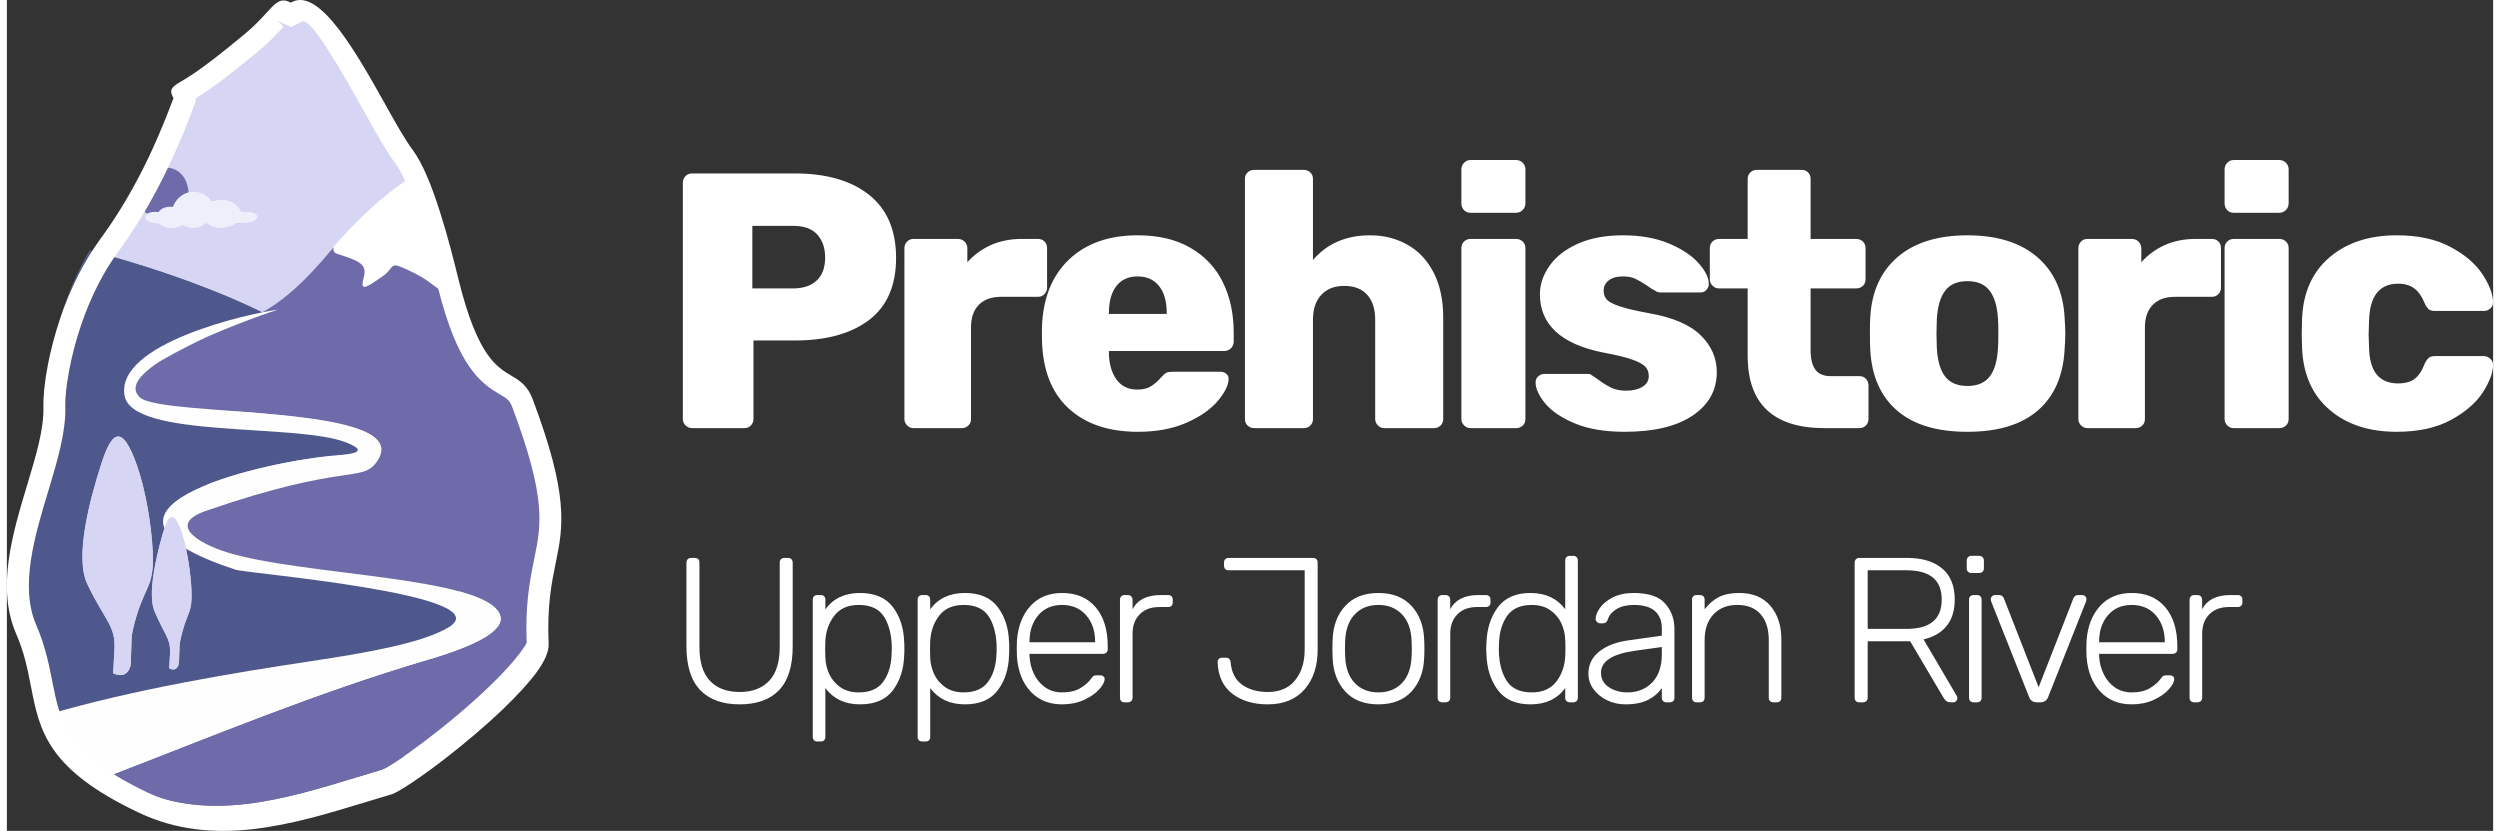
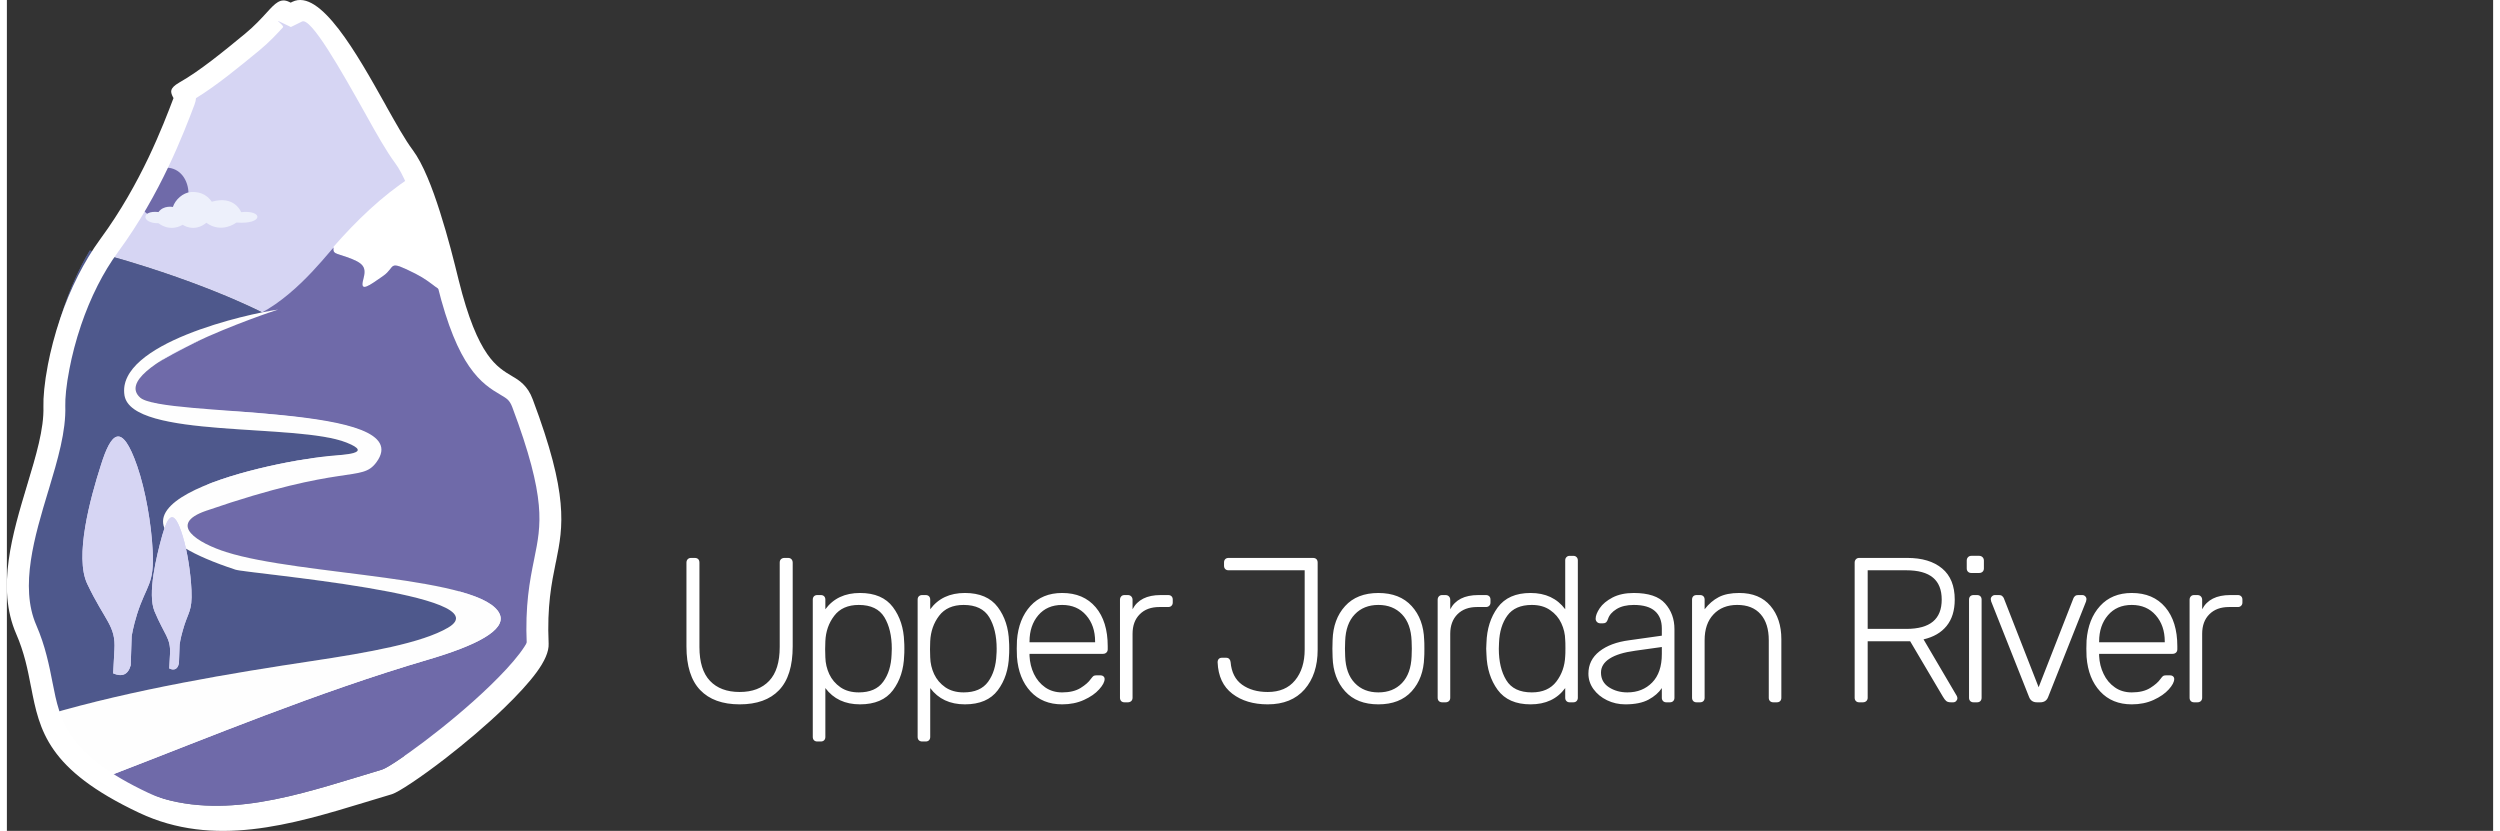
<svg xmlns="http://www.w3.org/2000/svg" xml:space="preserve" width="340px" height="113px" version="1.1" shape-rendering="geometricPrecision" text-rendering="geometricPrecision" image-rendering="optimizeQuality" fill-rule="evenodd" clip-rule="evenodd" viewBox="0 0 48.867 16.331">
  <rect x="0" y="0" width="48.867" height="16.331" fill="#333333" stroke="none" />
  <defs>
    <clipPath id="id0" clip-rule="nonzero">
      <path d="M3.362 1.748c-0.065,0.038 0.04,0.04 -0.009,0.17 -0.21,0.555 -0.653,1.726 -1.471,2.84 -0.345,0.471 -0.59,1 -0.759,1.496 -0.251,0.738 -0.332,1.388 -0.323,1.669 0.015,0.475 -0.15,1.022 -0.328,1.613 -0.276,0.913 -0.587,1.943 -0.226,2.774 0.171,0.393 0.241,0.748 0.307,1.09 0.157,0.8 0.296,1.515 2.008,2.321 1.401,0.66 2.89,0.206 4.329,-0.232 0.186,-0.057 0.373,-0.114 0.484,-0.147 0.179,-0.053 1.297,-0.848 2.123,-1.648 0.461,-0.446 0.813,-0.868 0.803,-1.096 -0.034,-0.763 0.06,-1.226 0.144,-1.642 0.141,-0.69 0.252,-1.24 -0.443,-3.092 -0.077,-0.206 -0.185,-0.27 -0.31,-0.344 -0.343,-0.203 -0.764,-0.453 -1.153,-2.024 -0.086,-0.346 -0.213,-0.856 -0.365,-1.331 -0.148,-0.466 -0.321,-0.909 -0.503,-1.15 -0.159,-0.213 -0.345,-0.545 -0.555,-0.919 -0.51,-0.913 -1.179,-2.108 -1.543,-1.928l-0.125 0.062 -0.126 -0.061c-0.058,-0.027 -0.256,0.287 -0.634,0.598 -0.423,0.348 -0.911,0.749 -1.325,0.981z" />
    </clipPath>
    <linearGradient id="id1" gradientUnits="userSpaceOnUse" x1="-10.256" y1="14.099" x2="14.264" y2="19.887">
      <stop offset="0" stop-opacity="1" stop-color="#6A7087" />
      <stop offset="1" stop-opacity="1" stop-color="#666C83" />
    </linearGradient>
    <clipPath id="id2">
      <path d="M6.42 4.865c-0.013,0.123 0.03,0.107 0.245,0.182 0.364,0.126 0.405,0.205 0.337,0.457 -0.067,0.253 0.125,0.107 0.391,-0.078 0.267,-0.186 0.068,-0.332 0.634,-0.048 0.366,0.184 0.468,0.381 0.632,0.347l0 0c0.354,1.177 0.724,1.397 1.032,1.579 0.125,0.074 0.233,0.138 0.31,0.345 0.695,1.851 0.584,2.402 0.443,3.091 -0.084,0.417 -0.178,0.879 -0.144,1.642 0.01,0.228 -0.342,0.65 -0.803,1.096 -0.826,0.8 -1.944,1.596 -2.123,1.648 -0.111,0.033 -0.298,0.09 -0.484,0.147 -1.439,0.438 -2.928,0.892 -4.329,0.232 -0.192,-0.091 -0.364,-0.18 -0.519,-0.268 1.942,-0.747 4.057,-1.63 6.24,-2.273 0.949,-0.279 1.531,-0.581 1.407,-0.887 -0.307,-0.754 -3.921,-0.761 -5.38,-1.227 -0.335,-0.107 -0.702,-0.289 -0.751,-0.476 -0.001,-0.028 -0.001,-0.057 0.002,-0.086 0.027,-0.087 0.136,-0.167 0.357,-0.249 0.223,-0.083 0.799,-0.433 1.525,-0.605 0.839,-0.198 1.826,-0.239 1.853,-0.643 0.021,-0.32 -0.709,-0.544 -2.556,-0.689l-0.048 -0.004c-0.468,-0.036 -1.942,-0.04 -2.13,-0.352 -0.003,-0.006 -0.006,-0.011 -0.009,-0.017 -0.003,-0.004 -0.004,-0.008 -0.006,-0.012 -0.002,-0.006 -0.005,-0.012 -0.007,-0.017 -0.001,-0.005 -0.002,-0.009 -0.003,-0.013 -0.002,-0.006 -0.003,-0.011 -0.004,-0.017 -0.001,-0.004 -0.001,-0.009 -0.002,-0.014 0,-0.005 -0.001,-0.011 -0.001,-0.016 0,-0.005 0,-0.009 0.001,-0.014 0,-0.006 0,-0.012 0.001,-0.017 0.001,-0.005 0.001,-0.009 0.002,-0.014 0.001,-0.006 0.003,-0.012 0.004,-0.018 0.001,-0.004 0.002,-0.009 0.004,-0.013 0.002,-0.006 0.004,-0.013 0.007,-0.019 0.001,-0.004 0.003,-0.009 0.005,-0.013 0.003,-0.007 0.006,-0.013 0.009,-0.02 0.062,-0.122 0.197,-0.233 0.306,-0.314l0.019 -0.014 0.031 -0.022 0.017 -0.012c0.26,-0.175 1.4,-0.75 1.747,-0.864 0.829,-0.272 1.539,-1.201 1.738,-1.421zm-3.355 -0.561c-0.278,0 -0.504,-0.22 -0.504,-0.491 0,-0.272 0.289,-0.518 0.568,-0.518 0.278,0 0.441,0.246 0.441,0.518 0,0.271 -0.226,0.491 -0.505,0.491z" />
    </clipPath>
  </defs>
  <g id="Layer_x0020_1">
    <path fill="white" fill-rule="nonzero" d="M3.362 1.748c-0.065,0.038 0.04,0.04 -0.009,0.17 -0.21,0.555 -0.653,1.726 -1.471,2.84 -0.345,0.471 -0.59,1 -0.759,1.496 -0.251,0.738 -0.332,1.388 -0.323,1.669 0.015,0.475 -0.15,1.022 -0.328,1.613 -0.276,0.913 -0.587,1.943 -0.226,2.774 0.171,0.393 0.241,0.748 0.307,1.09 0.157,0.8 0.296,1.515 2.008,2.321 1.401,0.66 2.89,0.206 4.329,-0.232 0.186,-0.057 0.373,-0.114 0.484,-0.147 0.179,-0.053 1.297,-0.848 2.123,-1.648 0.461,-0.446 0.813,-0.868 0.803,-1.096 -0.034,-0.763 0.06,-1.226 0.144,-1.642 0.141,-0.69 0.252,-1.24 -0.443,-3.092 -0.077,-0.206 -0.185,-0.27 -0.31,-0.344 -0.343,-0.203 -0.764,-0.453 -1.153,-2.024 -0.086,-0.346 -0.213,-0.856 -0.365,-1.331 -0.148,-0.466 -0.321,-0.909 -0.503,-1.15 -0.159,-0.213 -0.345,-0.545 -0.555,-0.919 -0.51,-0.913 -1.179,-2.108 -1.543,-1.928l-0.125 0.062 -0.126 -0.061c-0.058,-0.027 -0.256,0.287 -0.634,0.598 -0.423,0.348 -0.911,0.749 -1.325,0.981z" />
    <g clip-path="url(#id0)">
  </g>
-     <path id="1" fill="none" fill-rule="nonzero" d="M3.362 1.748c-0.065,0.038 0.04,0.04 -0.009,0.17 -0.21,0.555 -0.653,1.726 -1.471,2.84 -0.345,0.471 -0.59,1 -0.759,1.496 -0.251,0.738 -0.332,1.388 -0.323,1.669 0.015,0.475 -0.15,1.022 -0.328,1.613 -0.276,0.913 -0.587,1.943 -0.226,2.774 0.171,0.393 0.241,0.748 0.307,1.09 0.157,0.8 0.296,1.515 2.008,2.321 1.401,0.66 2.89,0.206 4.329,-0.232 0.186,-0.057 0.373,-0.114 0.484,-0.147 0.179,-0.053 1.297,-0.848 2.123,-1.648 0.461,-0.446 0.813,-0.868 0.803,-1.096 -0.034,-0.763 0.06,-1.226 0.144,-1.642 0.141,-0.69 0.252,-1.24 -0.443,-3.092 -0.077,-0.206 -0.185,-0.27 -0.31,-0.344 -0.343,-0.203 -0.764,-0.453 -1.153,-2.024 -0.086,-0.346 -0.213,-0.856 -0.365,-1.331 -0.148,-0.466 -0.321,-0.909 -0.503,-1.15 -0.159,-0.213 -0.345,-0.545 -0.555,-0.919 -0.51,-0.913 -1.179,-2.108 -1.543,-1.928l-0.125 0.062 -0.126 -0.061c-0.058,-0.027 -0.256,0.287 -0.634,0.598 -0.423,0.348 -0.911,0.749 -1.325,0.981z" />
    <path fill="#D6D5F3" d="M10.275 12.049l-1.774 -0.158c-0.432,-0.173 -1.23,-0.317 -2.001,-0.43 -0.105,-0.011 -0.176,-0.02 -0.202,-0.028 -0.9,-0.126 -1.716,-0.207 -1.803,-0.236 -3.519,-1.157 0.407,-2.09 1.86,-2.236 0.223,-0.023 0.883,-0.039 0.32,-0.263 -0.971,-0.388 -4.223,-0.068 -4.363,-0.927 -0.145,-0.892 1.81,-1.451 2.706,-1.631l-0.015 -0.007c0,0 -1.236,-0.641 -3.299,-1.189 0.05,-0.078 0.102,-0.154 0.157,-0.229 0.818,-1.115 1.261,-2.285 1.471,-2.84 0.049,-0.13 -0.056,-0.133 0.01,-0.171 0.413,-0.231 0.901,-0.632 1.324,-0.98 0.378,-0.311 0.576,-0.626 0.634,-0.598l0.127 0.061 0.124 -0.062c0.364,-0.18 1.033,1.015 1.544,1.928 0.209,0.374 0.395,0.706 0.555,0.918 0.095,0.127 0.188,0.309 0.276,0.521 -0.55,0.356 -1.063,0.852 -1.504,1.356 -0.019,0.142 0.018,0.121 0.243,0.199 0.364,0.126 0.405,0.205 0.337,0.457 -0.067,0.253 0.125,0.107 0.391,-0.078 0.267,-0.186 0.068,-0.332 0.634,-0.048 0.312,0.157 0.431,0.323 0.562,0.348 0.368,1.328 0.759,1.56 1.082,1.751 0.124,0.074 0.232,0.138 0.31,0.344 0.695,1.851 0.583,2.402 0.443,3.091 -0.064,0.316 -0.134,0.658 -0.149,1.137zm-10.191 -0.908l-0.01 -0.001c0.006,-0.075 0.015,-0.151 0.025,-0.227 -0.007,0.076 -0.012,0.152 -0.015,0.228zm0.687 -2.997c0.008,-0.09 0.011,-0.178 0.008,-0.264 -0.003,-0.108 0.007,-0.272 0.035,-0.474 -0.012,0.123 -0.017,0.226 -0.014,0.301 0.004,0.14 -0.007,0.285 -0.029,0.437zm6.587 0.655c0.01,0.011 0.019,0.023 0.026,0.035 -0.006,0.003 -0.014,0.007 -0.023,0.011 0,-0.016 -0.001,-0.031 -0.003,-0.046zm-3.614 1.791l0.026 0.014 0.009 0.005c0.029,0.015 0.06,0.031 0.092,0.047l0.002 0.001c0.033,0.016 0.068,0.033 0.105,0.05l0.011 0.005c0.034,0.016 0.071,0.032 0.109,0.048l0.012 0.005c0.04,0.017 0.083,0.035 0.127,0.053l0.01 0.003c0.037,0.015 0.076,0.031 0.117,0.046 -0.019,-0.005 -0.037,-0.011 -0.055,-0.017 -0.202,-0.064 -0.416,-0.156 -0.565,-0.26z" />
    <path fill="url(#id1)" d="M5.189 14.159c0.77,0.138 3.163,-0.066 2.615,0.705 -0.214,0.149 -0.372,0.245 -0.43,0.262 -0.111,0.033 -0.298,0.09 -0.484,0.147 -1.439,0.438 -2.928,0.892 -4.329,0.232 -0.131,-0.062 -0.253,-0.123 -0.366,-0.184 0.958,-0.364 1.96,-0.767 2.994,-1.162zm-3.559 -9.235c2.108,0.553 3.373,1.209 3.373,1.209 0.947,0.34 -2.434,0.302 -2.223,1.602 0.156,0.961 4.212,0.446 4.604,1.099 -0.239,0.123 -2.323,0.163 -3.131,0.459 -0.013,0.005 -0.026,0.01 -0.038,0.015l-0.019 0.007c-0.012,0.005 -0.023,0.01 -0.035,0.015 -0.008,0.004 -0.016,0.008 -0.024,0.012 -0.008,0.004 -0.016,0.008 -0.024,0.012 -0.009,0.005 -0.018,0.01 -0.026,0.015 -0.009,0.004 -0.016,0.009 -0.024,0.014 -0.008,0.005 -0.015,0.01 -0.022,0.015 -0.005,0.003 -0.01,0.007 -0.015,0.011 -0.007,0.006 -0.014,0.011 -0.02,0.017 -0.005,0.004 -0.01,0.009 -0.014,0.013 -0.006,0.006 -0.011,0.012 -0.016,0.018 -0.003,0.004 -0.006,0.008 -0.009,0.012 -0.005,0.006 -0.009,0.013 -0.013,0.02 -0.001,0.003 -0.003,0.006 -0.005,0.01 -0.003,0.007 -0.006,0.015 -0.008,0.023 -0.001,0.004 -0.002,0.008 -0.003,0.011 -0.001,0.008 -0.002,0.016 -0.002,0.024l0 0.009c0,0.009 0.002,0.018 0.004,0.027l0.002 0.01c0.003,0.009 0.006,0.018 0.011,0.028l0.004 0.008c0.005,0.01 0.011,0.02 0.018,0.031l0.005 0.006c0.008,0.012 0.017,0.023 0.028,0.035l0.007 0.008c0.01,0.011 0.022,0.022 0.034,0.033l0.007 0.007c0.015,0.013 0.031,0.026 0.048,0.039l0.006 0.005c0.018,0.013 0.036,0.026 0.056,0.039l0.008 0.005c0.022,0.015 0.045,0.029 0.07,0.044l0.004 0.002c0.025,0.015 0.051,0.03 0.08,0.045l0.009 0.005c0.029,0.016 0.059,0.031 0.092,0.048l0.002 0c0.033,0.017 0.068,0.033 0.105,0.05l0.01 0.005c0.035,0.016 0.072,0.032 0.11,0.048l0.012 0.005c0.04,0.018 0.082,0.035 0.127,0.053l0.009 0.004c0.044,0.017 0.089,0.035 0.137,0.053l0.01 0.004c0.05,0.019 0.102,0.038 0.155,0.057l0.008 0.003c0.053,0.019 0.107,0.038 0.164,0.057l0.015 0.005c0.059,0.021 0.119,0.041 0.182,0.062 0.225,0.074 4.769,1.257 3.663,1.905 -0.511,0.299 -1.555,0.487 -2.688,0.657 -1.663,0.249 -3.835,0.612 -5.601,1.182 -0.17,-0.313 -0.231,-0.628 -0.296,-0.957 -0.066,-0.342 -0.136,-0.697 -0.307,-1.09 -0.361,-0.831 -0.05,-1.861 0.226,-2.774 0.178,-0.591 0.343,-1.138 0.328,-1.613 -0.009,-0.281 0.072,-0.931 0.323,-1.669 0.124,-0.365 0.29,-0.749 0.507,-1.114z" />
    <path fill="#4E588C" d="M1.63 4.924c2.108,0.553 3.373,1.209 3.373,1.209l0.015 0.007c-0.896,0.18 -2.851,0.739 -2.706,1.631 0.14,0.859 3.392,0.539 4.363,0.927 0.563,0.224 -0.097,0.24 -0.32,0.263 -1.453,0.146 -5.379,1.079 -1.86,2.236 0.087,0.029 0.903,0.11 1.803,0.236 0.026,0.008 0.097,0.017 0.202,0.028 1.365,0.199 2.815,0.499 2.17,0.877 -0.51,0.299 -1.554,0.487 -2.688,0.657 -1.533,0.23 -3.499,0.556 -5.181,1.052l0 0c-0.134,-0.282 -0.19,-0.566 -0.248,-0.863 -0.066,-0.342 -0.136,-0.697 -0.307,-1.09 -0.361,-0.831 -0.05,-1.861 0.226,-2.774 0.178,-0.591 0.343,-1.138 0.328,-1.613 -0.009,-0.281 0.072,-0.931 0.323,-1.669 0.124,-0.365 0.29,-0.749 0.507,-1.114zm5.728 3.875c0.01,0.011 0.019,0.023 0.026,0.035 -0.006,0.003 -0.014,0.007 -0.023,0.011 0,-0.016 -0.001,-0.031 -0.003,-0.046zm-3.614 1.791l0.026 0.014 0.009 0.005c0.029,0.015 0.06,0.031 0.092,0.047l0.002 0.001c0.033,0.016 0.068,0.033 0.105,0.05l0.011 0.005c0.034,0.016 0.071,0.032 0.109,0.048l0.012 0.005c0.04,0.017 0.083,0.035 0.127,0.053l0.01 0.003c0.037,0.015 0.076,0.031 0.117,0.046 -0.019,-0.005 -0.037,-0.011 -0.055,-0.017 -0.202,-0.064 -0.416,-0.156 -0.565,-0.26z" />
-     <path fill="#EDF0FB" fill-rule="nonzero" d="M2.982 4.388c0,0 0.207,0.182 0.474,0.03 0,0 0.222,0.16 0.466,-0.04 0,0 0.254,0.222 0.592,-0.004 0.532,0.042 0.529,-0.251 0.09,-0.204 0,0 -0.123,-0.337 -0.577,-0.205 -0.062,-0.09 -0.183,-0.207 -0.411,-0.19 -0.155,0.011 -0.307,0.149 -0.353,0.293l-0.001 0c0,0 -0.182,-0.038 -0.282,0.1 -0.344,-0.04 -0.344,0.223 0.002,0.22z" />
    <path fill="#D6D5F3" d="M1.849 9.139c-0.211,0.656 -0.524,1.806 -0.268,2.34 0.348,0.731 0.562,0.819 0.533,1.289 -0.025,0.467 -0.025,0.467 -0.025,0.467 0.172,0.073 0.293,0.031 0.345,-0.16l0.019 -0.574c0,0 0.029,-0.185 0.106,-0.431 0.185,-0.582 0.342,-0.57 0.306,-1.253 -0.025,-0.513 -0.14,-1.183 -0.303,-1.654 -0.307,-0.886 -0.515,-0.655 -0.713,-0.024z" />
    <path fill="#6F6AA9" d="M6.42 4.865c-0.013,0.123 0.03,0.107 0.245,0.182 0.364,0.126 0.405,0.205 0.337,0.457 -0.067,0.253 0.125,0.107 0.391,-0.078 0.267,-0.186 0.068,-0.332 0.634,-0.048 0.366,0.184 0.468,0.381 0.632,0.347l0 0c0.354,1.177 0.724,1.397 1.032,1.579 0.125,0.074 0.233,0.138 0.31,0.345 0.695,1.851 0.584,2.402 0.443,3.091 -0.084,0.417 -0.178,0.879 -0.144,1.642 0.01,0.228 -0.342,0.65 -0.803,1.096 -0.826,0.8 -1.944,1.596 -2.123,1.648 -0.111,0.033 -0.298,0.09 -0.484,0.147 -1.439,0.438 -2.928,0.892 -4.329,0.232 -0.192,-0.091 -0.364,-0.18 -0.519,-0.268 1.942,-0.747 4.057,-1.63 6.24,-2.273 0.949,-0.279 1.531,-0.581 1.407,-0.887 -0.307,-0.754 -3.921,-0.761 -5.38,-1.227 -0.335,-0.107 -0.702,-0.289 -0.751,-0.476 -0.001,-0.028 -0.001,-0.057 0.002,-0.086 0.027,-0.087 0.136,-0.167 0.357,-0.249 0.223,-0.083 0.799,-0.433 1.525,-0.605 0.839,-0.198 1.826,-0.239 1.853,-0.643 0.021,-0.32 -0.709,-0.544 -2.556,-0.689l-0.048 -0.004c-0.468,-0.036 -1.942,-0.04 -2.13,-0.352 -0.003,-0.006 -0.006,-0.011 -0.009,-0.017 -0.003,-0.004 -0.004,-0.008 -0.006,-0.012 -0.002,-0.006 -0.005,-0.012 -0.007,-0.017 -0.001,-0.005 -0.002,-0.009 -0.003,-0.013 -0.002,-0.006 -0.003,-0.011 -0.004,-0.017 -0.001,-0.004 -0.001,-0.009 -0.002,-0.014 0,-0.005 -0.001,-0.011 -0.001,-0.016 0,-0.005 0,-0.009 0.001,-0.014 0,-0.006 0,-0.012 0.001,-0.017 0.001,-0.005 0.001,-0.009 0.002,-0.014 0.001,-0.006 0.003,-0.012 0.004,-0.018 0.001,-0.004 0.002,-0.009 0.004,-0.013 0.002,-0.006 0.004,-0.013 0.007,-0.019 0.001,-0.004 0.003,-0.009 0.005,-0.013 0.003,-0.007 0.006,-0.013 0.009,-0.02 0.062,-0.122 0.197,-0.233 0.306,-0.314l0.019 -0.014 0.031 -0.022 0.017 -0.012c0.26,-0.175 1.4,-0.75 1.747,-0.864 0.829,-0.272 1.539,-1.201 1.738,-1.421zm-3.355 -0.561c-0.278,0 -0.504,-0.22 -0.504,-0.491 0,-0.272 0.289,-0.518 0.568,-0.518 0.278,0 0.441,0.246 0.441,0.518 0,0.271 -0.226,0.491 -0.505,0.491z" />
    <g clip-path="url(#id2)">
  </g>
-     <path id="1" fill="none" d="M6.42 4.865c-0.013,0.123 0.03,0.107 0.245,0.182 0.364,0.126 0.405,0.205 0.337,0.457 -0.067,0.253 0.125,0.107 0.391,-0.078 0.267,-0.186 0.068,-0.332 0.634,-0.048 0.366,0.184 0.468,0.381 0.632,0.347l0 0c0.354,1.177 0.724,1.397 1.032,1.579 0.125,0.074 0.233,0.138 0.31,0.345 0.695,1.851 0.584,2.402 0.443,3.091 -0.084,0.417 -0.178,0.879 -0.144,1.642 0.01,0.228 -0.342,0.65 -0.803,1.096 -0.826,0.8 -1.944,1.596 -2.123,1.648 -0.111,0.033 -0.298,0.09 -0.484,0.147 -1.439,0.438 -2.928,0.892 -4.329,0.232 -0.192,-0.091 -0.364,-0.18 -0.519,-0.268 1.942,-0.747 4.057,-1.63 6.24,-2.273 0.949,-0.279 1.531,-0.581 1.407,-0.887 -0.307,-0.754 -3.921,-0.761 -5.38,-1.227 -0.335,-0.107 -0.702,-0.289 -0.751,-0.476 -0.001,-0.028 -0.001,-0.057 0.002,-0.086 0.027,-0.087 0.136,-0.167 0.357,-0.249 0.223,-0.083 0.799,-0.433 1.525,-0.605 0.839,-0.198 1.826,-0.239 1.853,-0.643 0.021,-0.32 -0.709,-0.544 -2.556,-0.689l-0.048 -0.004c-0.468,-0.036 -1.942,-0.04 -2.13,-0.352 -0.003,-0.006 -0.006,-0.011 -0.009,-0.017 -0.003,-0.004 -0.004,-0.008 -0.006,-0.012 -0.002,-0.006 -0.005,-0.012 -0.007,-0.017 -0.001,-0.005 -0.002,-0.009 -0.003,-0.013 -0.002,-0.006 -0.003,-0.011 -0.004,-0.017 -0.001,-0.004 -0.001,-0.009 -0.002,-0.014 0,-0.005 -0.001,-0.011 -0.001,-0.016 0,-0.005 0,-0.009 0.001,-0.014 0,-0.006 0,-0.012 0.001,-0.017 0.001,-0.005 0.001,-0.009 0.002,-0.014 0.001,-0.006 0.003,-0.012 0.004,-0.018 0.001,-0.004 0.002,-0.009 0.004,-0.013 0.002,-0.006 0.004,-0.013 0.007,-0.019 0.001,-0.004 0.003,-0.009 0.005,-0.013 0.003,-0.007 0.006,-0.013 0.009,-0.02 0.062,-0.122 0.197,-0.233 0.306,-0.314l0.019 -0.014 0.031 -0.022 0.017 -0.012c0.26,-0.175 1.4,-0.75 1.747,-0.864 0.829,-0.272 1.539,-1.201 1.738,-1.421zm-3.355 -0.561c-0.278,0 -0.504,-0.22 -0.504,-0.491 0,-0.272 0.289,-0.518 0.568,-0.518 0.278,0 0.441,0.246 0.441,0.518 0,0.271 -0.226,0.491 -0.505,0.491z" />
    <path fill="#FEFEFE" d="M5.331 6.085c-0.13,0.036 -3.374,1.131 -2.713,1.728 0.444,0.401 5.507,0.105 4.645,1.273 -0.298,0.404 -0.605,0.007 -3.346,0.953 -0.777,0.268 -0.151,0.638 0.392,0.811 1.459,0.466 5.073,0.473 5.38,1.227 0.124,0.306 -0.458,0.608 -1.407,0.887 -2.184,0.64 -4.3,1.525 -6.241,2.272 -0.713,-0.407 -1.053,-0.795 -1.24,-1.189 1.682,-0.496 3.648,-0.822 5.181,-1.052 1.134,-0.17 2.178,-0.358 2.688,-0.657 1.106,-0.648 -3.951,-1.067 -4.175,-1.141 -3.519,-1.157 0.407,-2.09 1.86,-2.236 0.223,-0.023 0.883,-0.039 0.32,-0.263 -0.971,-0.388 -4.223,-0.068 -4.363,-0.927 -0.166,-1.021 2.419,-1.605 3.019,-1.686z" />
    <path fill="#D6D5F3" d="M3.053 10.525c-0.115,0.416 -0.294,1.151 -0.15,1.493 0.198,0.468 0.316,0.522 0.304,0.823 -0.016,0.297 -0.016,0.297 -0.016,0.297 0.095,0.046 0.166,0.018 0.191,-0.103l0.013 -0.364c0,0 0.016,-0.122 0.061,-0.276 0.102,-0.374 0.192,-0.364 0.172,-0.798 -0.015,-0.331 -0.079,-0.759 -0.172,-1.06 -0.173,-0.564 -0.287,-0.415 -0.403,-0.012z" />
    <path fill="#EDF0FB" fill-rule="nonzero" d="M2.982 4.388c0,0 0.207,0.182 0.474,0.03 0,0 0.222,0.16 0.466,-0.04 0,0 0.254,0.222 0.592,-0.004 0.532,0.042 0.529,-0.251 0.09,-0.204 0,0 -0.123,-0.337 -0.577,-0.205 -0.062,-0.09 -0.183,-0.207 -0.411,-0.19 -0.155,0.011 -0.307,0.149 -0.353,0.293l-0.001 0c0,0 -0.182,-0.038 -0.282,0.1 -0.344,-0.04 -0.344,0.223 0.002,0.22z" />
    <path fill="#D6D5F3" d="M3.053 10.525c-0.115,0.416 -0.294,1.151 -0.15,1.493 0.198,0.468 0.316,0.522 0.304,0.823 -0.016,0.297 -0.016,0.297 -0.016,0.297 0.095,0.046 0.166,0.018 0.191,-0.103l0.013 -0.364c0,0 0.016,-0.122 0.061,-0.276 0.102,-0.374 0.192,-0.364 0.172,-0.798 -0.015,-0.331 -0.079,-0.759 -0.172,-1.06 -0.173,-0.564 -0.287,-0.415 -0.403,-0.012zm-1.204 -1.386c-0.211,0.656 -0.524,1.806 -0.268,2.34 0.348,0.731 0.562,0.819 0.533,1.289 -0.025,0.467 -0.025,0.467 -0.025,0.467 0.172,0.073 0.293,0.031 0.345,-0.16l0.019 -0.574c0,0 0.029,-0.185 0.106,-0.431 0.185,-0.582 0.342,-0.57 0.306,-1.253 -0.025,-0.513 -0.14,-1.183 -0.303,-1.654 -0.307,-0.886 -0.515,-0.655 -0.713,-0.024z" />
-     <path fill="white" fill-rule="nonzero" d="M13.465 8.415c-0.047,0 -0.089,-0.018 -0.125,-0.053 -0.036,-0.036 -0.054,-0.078 -0.054,-0.126l0 -4.641c0,-0.052 0.017,-0.096 0.051,-0.132 0.033,-0.036 0.076,-0.054 0.128,-0.054l2.024 0c0.62,0 1.106,0.141 1.459,0.422 0.353,0.281 0.529,0.694 0.529,1.237 0,0.544 -0.176,0.95 -0.529,1.22 -0.353,0.269 -0.839,0.404 -1.459,0.404l-0.815 0 0 1.544c0,0.048 -0.017,0.09 -0.05,0.126 -0.034,0.035 -0.076,0.053 -0.129,0.053l-1.03 0zm1.988 -2.746c0.196,0 0.35,-0.051 0.462,-0.154 0.112,-0.102 0.168,-0.254 0.168,-0.454 0,-0.186 -0.052,-0.336 -0.154,-0.45 -0.103,-0.115 -0.261,-0.172 -0.476,-0.172l-0.801 0 0 1.23 0.801 0zm2.367 2.746c-0.048,0 -0.089,-0.018 -0.125,-0.053 -0.036,-0.036 -0.054,-0.078 -0.054,-0.126l0 -3.354c0,-0.052 0.017,-0.096 0.05,-0.132 0.034,-0.036 0.076,-0.054 0.129,-0.054l0.872 0c0.053,0 0.097,0.018 0.133,0.054 0.035,0.036 0.053,0.08 0.053,0.132l0 0.272c0.134,-0.148 0.29,-0.261 0.469,-0.34 0.179,-0.078 0.378,-0.118 0.597,-0.118l0.322 0c0.052,0 0.095,0.017 0.128,0.05 0.034,0.034 0.051,0.077 0.051,0.129l0 0.78c0,0.047 -0.017,0.089 -0.051,0.125 -0.033,0.036 -0.076,0.054 -0.128,0.054l-0.723 0c-0.19,0 -0.337,0.052 -0.439,0.157 -0.103,0.105 -0.154,0.253 -0.154,0.443l0 1.802c0,0.053 -0.018,0.096 -0.054,0.129 -0.036,0.034 -0.08,0.05 -0.132,0.05l-0.944 0zm4.412 0.072c-0.582,0 -1.04,-0.156 -1.373,-0.469 -0.334,-0.312 -0.506,-0.766 -0.515,-1.362l0 -0.222c0.019,-0.567 0.195,-1.011 0.529,-1.33 0.334,-0.319 0.784,-0.479 1.352,-0.479 0.41,0 0.757,0.082 1.04,0.247 0.284,0.164 0.496,0.391 0.637,0.679 0.14,0.288 0.211,0.616 0.211,0.983l0 0.179c0,0.053 -0.018,0.097 -0.054,0.132 -0.036,0.036 -0.08,0.054 -0.132,0.054l-2.267 0 0 0.043c0.004,0.215 0.055,0.387 0.15,0.518 0.095,0.132 0.231,0.197 0.407,0.197 0.115,0 0.207,-0.022 0.276,-0.068 0.069,-0.045 0.135,-0.103 0.196,-0.175 0.043,-0.048 0.078,-0.077 0.104,-0.089 0.026,-0.012 0.068,-0.018 0.125,-0.018l0.937 0c0.043,0 0.08,0.013 0.111,0.039 0.031,0.026 0.047,0.058 0.047,0.097 0,0.124 -0.071,0.269 -0.211,0.436 -0.141,0.167 -0.346,0.31 -0.615,0.429 -0.27,0.119 -0.588,0.179 -0.955,0.179zm0.565 -2.317l0 -0.015c0,-0.229 -0.05,-0.406 -0.15,-0.532 -0.101,-0.127 -0.241,-0.19 -0.422,-0.19 -0.182,0 -0.321,0.063 -0.419,0.19 -0.097,0.126 -0.146,0.303 -0.146,0.532l0 0.015 1.137 0zm1.723 2.245c-0.053,0 -0.097,-0.016 -0.133,-0.05 -0.035,-0.033 -0.053,-0.076 -0.053,-0.129l0 -4.72c0,-0.052 0.018,-0.095 0.053,-0.128 0.036,-0.034 0.08,-0.05 0.133,-0.05l0.965 0c0.053,0 0.097,0.016 0.132,0.05 0.036,0.033 0.054,0.076 0.054,0.128l0 1.595c0.277,-0.324 0.651,-0.486 1.123,-0.486 0.272,0 0.517,0.062 0.736,0.186 0.22,0.124 0.391,0.307 0.515,0.551 0.124,0.243 0.186,0.536 0.186,0.879l0 1.995c0,0.053 -0.018,0.096 -0.053,0.129 -0.036,0.034 -0.08,0.05 -0.133,0.05l-0.972 0c-0.048,0 -0.09,-0.018 -0.125,-0.053 -0.036,-0.036 -0.054,-0.078 -0.054,-0.126l0 -1.952c0,-0.21 -0.052,-0.373 -0.157,-0.49 -0.105,-0.117 -0.255,-0.175 -0.451,-0.175 -0.191,0 -0.341,0.058 -0.45,0.175 -0.11,0.117 -0.165,0.28 -0.165,0.49l0 1.952c0,0.053 -0.018,0.096 -0.054,0.129 -0.035,0.034 -0.079,0.05 -0.132,0.05l-0.965 0zm4.247 -4.233c-0.052,0 -0.095,-0.018 -0.129,-0.054 -0.033,-0.036 -0.05,-0.08 -0.05,-0.132l0 -0.666c0,-0.052 0.018,-0.096 0.054,-0.132 0.036,-0.036 0.077,-0.053 0.125,-0.053l0.894 0c0.052,0 0.096,0.017 0.132,0.053 0.036,0.036 0.054,0.08 0.054,0.132l0 0.666c0,0.052 -0.018,0.096 -0.054,0.132 -0.036,0.036 -0.08,0.054 -0.132,0.054l-0.894 0zm0 4.233c-0.048,0 -0.089,-0.018 -0.125,-0.053 -0.036,-0.036 -0.054,-0.078 -0.054,-0.126l0 -3.361c0,-0.052 0.018,-0.095 0.054,-0.129 0.036,-0.033 0.077,-0.05 0.125,-0.05l0.894 0c0.052,0 0.096,0.017 0.132,0.05 0.036,0.034 0.054,0.077 0.054,0.129l0 3.361c0,0.053 -0.018,0.096 -0.054,0.129 -0.036,0.034 -0.08,0.05 -0.132,0.05l-0.894 0zm3.032 0.072c-0.391,0 -0.718,-0.055 -0.98,-0.165 -0.262,-0.109 -0.457,-0.241 -0.583,-0.393 -0.126,-0.153 -0.189,-0.291 -0.189,-0.415 0,-0.048 0.017,-0.087 0.053,-0.118 0.036,-0.031 0.075,-0.046 0.118,-0.046l0.865 0c0.029,0 0.053,0.009 0.072,0.028 0.081,0.053 0.126,0.084 0.136,0.093 0.09,0.067 0.175,0.118 0.254,0.154 0.078,0.036 0.173,0.054 0.282,0.054 0.129,0 0.235,-0.025 0.318,-0.075 0.084,-0.051 0.126,-0.121 0.126,-0.211 0,-0.077 -0.023,-0.139 -0.068,-0.186 -0.046,-0.048 -0.131,-0.095 -0.258,-0.14 -0.126,-0.045 -0.318,-0.092 -0.575,-0.139 -0.825,-0.167 -1.238,-0.549 -1.238,-1.145 0,-0.195 0.063,-0.382 0.19,-0.561 0.126,-0.179 0.312,-0.323 0.558,-0.433 0.245,-0.109 0.54,-0.164 0.883,-0.164 0.348,0 0.649,0.054 0.905,0.161 0.255,0.107 0.449,0.236 0.582,0.386 0.134,0.15 0.201,0.287 0.201,0.411 0,0.043 -0.016,0.081 -0.047,0.115 -0.031,0.033 -0.068,0.05 -0.111,0.05l-0.786 0c-0.043,0 -0.077,-0.01 -0.1,-0.029 -0.058,-0.029 -0.115,-0.064 -0.172,-0.107 -0.086,-0.057 -0.161,-0.101 -0.225,-0.132 -0.065,-0.031 -0.147,-0.047 -0.247,-0.047 -0.119,0 -0.212,0.026 -0.279,0.079 -0.067,0.052 -0.1,0.119 -0.1,0.2 0,0.071 0.02,0.13 0.061,0.175 0.04,0.045 0.124,0.09 0.25,0.132 0.126,0.043 0.318,0.089 0.576,0.136 0.467,0.081 0.807,0.226 1.019,0.433 0.212,0.207 0.318,0.449 0.318,0.726 0,0.357 -0.159,0.642 -0.476,0.855 -0.317,0.212 -0.761,0.318 -1.333,0.318zm3.932 -0.072c-1.01,0 -1.516,-0.474 -1.516,-1.423l0 -1.323 -0.565 0c-0.047,0 -0.089,-0.018 -0.125,-0.054 -0.036,-0.035 -0.054,-0.077 -0.054,-0.125l0 -0.615c0,-0.052 0.018,-0.095 0.054,-0.129 0.036,-0.033 0.078,-0.05 0.125,-0.05l0.565 0 0 -1.18c0,-0.052 0.018,-0.095 0.054,-0.128 0.036,-0.034 0.077,-0.05 0.125,-0.05l0.88 0c0.052,0 0.095,0.016 0.128,0.05 0.034,0.033 0.05,0.076 0.05,0.128l0 1.18 0.894 0c0.053,0 0.097,0.017 0.133,0.05 0.035,0.034 0.053,0.077 0.053,0.129l0 0.615c0,0.053 -0.018,0.096 -0.053,0.129 -0.036,0.033 -0.08,0.05 -0.133,0.05l-0.894 0 0 1.216c0,0.167 0.031,0.293 0.093,0.379 0.062,0.086 0.163,0.129 0.301,0.129l0.565 0c0.052,0 0.095,0.017 0.129,0.053 0.033,0.036 0.05,0.08 0.05,0.132l0 0.658c0,0.048 -0.017,0.09 -0.05,0.126 -0.034,0.035 -0.077,0.053 -0.129,0.053l-0.68 0zm2.803 0.072c-0.601,0 -1.062,-0.14 -1.384,-0.419 -0.322,-0.279 -0.497,-0.675 -0.525,-1.19 -0.005,-0.062 -0.007,-0.17 -0.007,-0.322 0,-0.153 0.002,-0.26 0.007,-0.322 0.028,-0.505 0.208,-0.9 0.54,-1.184 0.331,-0.283 0.787,-0.425 1.369,-0.425 0.582,0 1.038,0.142 1.37,0.425 0.331,0.284 0.511,0.679 0.54,1.184 0.009,0.124 0.014,0.231 0.014,0.322 0,0.09 -0.005,0.198 -0.014,0.322 -0.029,0.515 -0.204,0.911 -0.526,1.19 -0.322,0.279 -0.783,0.419 -1.384,0.419zm0 -0.901c0.196,0 0.341,-0.061 0.436,-0.183 0.096,-0.121 0.151,-0.308 0.165,-0.561 0.005,-0.048 0.007,-0.143 0.007,-0.286 0,-0.143 -0.002,-0.239 -0.007,-0.286 -0.014,-0.248 -0.069,-0.434 -0.165,-0.558 -0.095,-0.124 -0.24,-0.186 -0.436,-0.186 -0.195,0 -0.341,0.062 -0.436,0.186 -0.095,0.124 -0.15,0.31 -0.165,0.558l-0.007 0.286 0.007 0.286c0.015,0.253 0.07,0.44 0.165,0.561 0.095,0.122 0.241,0.183 0.436,0.183zm2.36 0.829c-0.048,0 -0.09,-0.018 -0.126,-0.053 -0.035,-0.036 -0.053,-0.078 -0.053,-0.126l0 -3.354c0,-0.052 0.016,-0.096 0.05,-0.132 0.033,-0.036 0.076,-0.054 0.129,-0.054l0.872 0c0.052,0 0.097,0.018 0.132,0.054 0.036,0.036 0.054,0.08 0.054,0.132l0 0.272c0.133,-0.148 0.29,-0.261 0.468,-0.34 0.179,-0.078 0.378,-0.118 0.598,-0.118l0.321 0c0.053,0 0.096,0.017 0.129,0.05 0.033,0.034 0.05,0.077 0.05,0.129l0 0.78c0,0.047 -0.017,0.089 -0.05,0.125 -0.033,0.036 -0.076,0.054 -0.129,0.054l-0.722 0c-0.191,0 -0.337,0.052 -0.44,0.157 -0.102,0.105 -0.154,0.253 -0.154,0.443l0 1.802c0,0.053 -0.017,0.096 -0.053,0.129 -0.036,0.034 -0.08,0.05 -0.132,0.05l-0.944 0zm2.874 -4.233c-0.053,0 -0.096,-0.018 -0.129,-0.054 -0.033,-0.036 -0.05,-0.08 -0.05,-0.132l0 -0.666c0,-0.052 0.018,-0.096 0.054,-0.132 0.035,-0.036 0.077,-0.053 0.125,-0.053l0.894 0c0.052,0 0.096,0.017 0.132,0.053 0.036,0.036 0.054,0.08 0.054,0.132l0 0.666c0,0.052 -0.018,0.096 -0.054,0.132 -0.036,0.036 -0.08,0.054 -0.132,0.054l-0.894 0zm0 4.233c-0.048,0 -0.09,-0.018 -0.125,-0.053 -0.036,-0.036 -0.054,-0.078 -0.054,-0.126l0 -3.361c0,-0.052 0.018,-0.095 0.054,-0.129 0.035,-0.033 0.077,-0.05 0.125,-0.05l0.894 0c0.052,0 0.096,0.017 0.132,0.05 0.036,0.034 0.054,0.077 0.054,0.129l0 3.361c0,0.053 -0.018,0.096 -0.054,0.129 -0.036,0.034 -0.08,0.05 -0.132,0.05l-0.894 0zm3.203 0.072c-0.543,0 -0.983,-0.144 -1.319,-0.433 -0.337,-0.288 -0.516,-0.69 -0.54,-1.205l-0.007 -0.286 0.007 -0.293c0.019,-0.515 0.198,-0.918 0.536,-1.209 0.339,-0.291 0.78,-0.436 1.323,-0.436 0.415,0 0.763,0.074 1.044,0.222 0.282,0.147 0.491,0.323 0.63,0.525 0.138,0.203 0.212,0.388 0.221,0.554 0.005,0.053 -0.012,0.097 -0.05,0.133 -0.038,0.036 -0.083,0.053 -0.136,0.053l-0.958 0c-0.052,0 -0.093,-0.011 -0.122,-0.035 -0.028,-0.024 -0.054,-0.062 -0.078,-0.115 -0.053,-0.133 -0.121,-0.231 -0.204,-0.293 -0.083,-0.062 -0.19,-0.093 -0.318,-0.093 -0.367,0 -0.558,0.243 -0.572,0.73l-0.008 0.271 0.008 0.236c0.004,0.248 0.054,0.431 0.15,0.547 0.095,0.117 0.236,0.176 0.422,0.176 0.138,0 0.246,-0.03 0.325,-0.09 0.079,-0.059 0.144,-0.158 0.197,-0.297 0.024,-0.052 0.05,-0.09 0.078,-0.114 0.029,-0.024 0.07,-0.036 0.122,-0.036l0.958 0c0.048,0 0.091,0.017 0.129,0.05 0.038,0.034 0.057,0.074 0.057,0.122 0,0.148 -0.065,0.325 -0.196,0.533 -0.132,0.207 -0.34,0.389 -0.626,0.547 -0.286,0.157 -0.644,0.236 -1.073,0.236z" />
    <path fill="white" fill-rule="nonzero" d="M14.403 13.844c-0.338,0 -0.597,-0.094 -0.776,-0.281 -0.18,-0.188 -0.27,-0.474 -0.27,-0.858l0 -1.646c0,-0.027 0.008,-0.049 0.024,-0.067 0.017,-0.017 0.038,-0.026 0.065,-0.026l0.073 0c0.03,0 0.053,0.008 0.069,0.024 0.016,0.016 0.024,0.039 0.024,0.069l0 1.658c0,0.298 0.069,0.519 0.207,0.665 0.138,0.146 0.333,0.219 0.584,0.219 0.249,0 0.442,-0.073 0.58,-0.219 0.138,-0.146 0.207,-0.367 0.207,-0.665l0 -1.658c0,-0.03 0.008,-0.053 0.026,-0.069 0.018,-0.016 0.04,-0.024 0.067,-0.024l0.073 0c0.027,0 0.049,0.009 0.065,0.026 0.016,0.018 0.024,0.04 0.024,0.067l0 1.646c0,0.387 -0.089,0.673 -0.268,0.86 -0.178,0.186 -0.436,0.279 -0.774,0.279zm1.526 0.73c-0.027,0 -0.049,-0.008 -0.065,-0.024 -0.016,-0.016 -0.024,-0.038 -0.024,-0.065l0 -2.7c0,-0.027 0.008,-0.049 0.024,-0.065 0.016,-0.016 0.038,-0.024 0.065,-0.024l0.069 0c0.027,0 0.049,0.008 0.065,0.024 0.016,0.016 0.024,0.038 0.024,0.065l0 0.19c0.157,-0.213 0.384,-0.32 0.681,-0.32 0.292,0 0.508,0.093 0.647,0.278 0.139,0.185 0.213,0.413 0.221,0.683 0.003,0.027 0.004,0.072 0.004,0.134 0,0.062 -0.001,0.106 -0.004,0.134 -0.008,0.27 -0.082,0.498 -0.221,0.683 -0.139,0.185 -0.355,0.277 -0.647,0.277 -0.294,0 -0.521,-0.106 -0.681,-0.32l0 0.961c0,0.027 -0.008,0.049 -0.024,0.065 -0.016,0.016 -0.038,0.024 -0.065,0.024l-0.069 0zm0.815 -0.965c0.219,0 0.379,-0.069 0.48,-0.209 0.102,-0.139 0.157,-0.318 0.165,-0.537 0.002,-0.027 0.004,-0.065 0.004,-0.113 0,-0.252 -0.049,-0.458 -0.146,-0.619 -0.098,-0.16 -0.265,-0.241 -0.503,-0.241 -0.213,0 -0.374,0.071 -0.482,0.213 -0.109,0.142 -0.167,0.309 -0.175,0.501l-0.004 0.158 0.004 0.158c0.003,0.116 0.029,0.226 0.077,0.33 0.049,0.104 0.122,0.19 0.219,0.258 0.097,0.067 0.218,0.101 0.361,0.101zm1.246 0.965c-0.027,0 -0.048,-0.008 -0.065,-0.024 -0.016,-0.016 -0.024,-0.038 -0.024,-0.065l0 -2.7c0,-0.027 0.008,-0.049 0.024,-0.065 0.017,-0.016 0.038,-0.024 0.065,-0.024l0.069 0c0.027,0 0.049,0.008 0.065,0.024 0.016,0.016 0.024,0.038 0.024,0.065l0 0.19c0.157,-0.213 0.384,-0.32 0.682,-0.32 0.291,0 0.507,0.093 0.646,0.278 0.139,0.185 0.213,0.413 0.221,0.683 0.003,0.027 0.004,0.072 0.004,0.134 0,0.062 -0.001,0.106 -0.004,0.134 -0.008,0.27 -0.082,0.498 -0.221,0.683 -0.139,0.185 -0.355,0.277 -0.646,0.277 -0.295,0 -0.522,-0.106 -0.682,-0.32l0 0.961c0,0.027 -0.008,0.049 -0.024,0.065 -0.016,0.016 -0.038,0.024 -0.065,0.024l-0.069 0zm0.815 -0.965c0.219,0 0.379,-0.069 0.481,-0.209 0.101,-0.139 0.156,-0.318 0.164,-0.537 0.003,-0.027 0.004,-0.065 0.004,-0.113 0,-0.252 -0.049,-0.458 -0.146,-0.619 -0.097,-0.16 -0.265,-0.241 -0.503,-0.241 -0.213,0 -0.374,0.071 -0.482,0.213 -0.108,0.142 -0.166,0.309 -0.175,0.501l-0.004 0.158 0.004 0.158c0.003,0.116 0.029,0.226 0.077,0.33 0.049,0.104 0.122,0.19 0.219,0.258 0.098,0.067 0.218,0.101 0.361,0.101zm1.936 0.235c-0.257,0 -0.464,-0.084 -0.621,-0.253 -0.156,-0.169 -0.246,-0.395 -0.267,-0.679l-0.004 -0.162 0.004 -0.162c0.021,-0.282 0.11,-0.507 0.265,-0.678 0.156,-0.17 0.363,-0.255 0.623,-0.255 0.281,0 0.5,0.093 0.659,0.28 0.158,0.186 0.237,0.442 0.237,0.766l0 0.061c0,0.027 -0.009,0.049 -0.027,0.065 -0.017,0.016 -0.039,0.024 -0.066,0.024l-1.444 0 0 0.041c0.006,0.127 0.035,0.245 0.087,0.354 0.053,0.11 0.127,0.198 0.221,0.264 0.095,0.066 0.206,0.099 0.333,0.099 0.148,0 0.269,-0.029 0.363,-0.087 0.093,-0.058 0.16,-0.117 0.2,-0.176 0.025,-0.033 0.043,-0.053 0.055,-0.061 0.012,-0.008 0.035,-0.012 0.067,-0.012l0.065 0c0.024,0 0.044,0.006 0.061,0.02 0.016,0.013 0.024,0.031 0.024,0.053 0,0.056 -0.036,0.125 -0.108,0.204 -0.071,0.08 -0.17,0.149 -0.298,0.207 -0.127,0.058 -0.27,0.087 -0.429,0.087zm0.648 -1.22l0 -0.016c0,-0.208 -0.058,-0.38 -0.176,-0.515 -0.117,-0.135 -0.275,-0.203 -0.472,-0.203 -0.198,0 -0.354,0.068 -0.469,0.203 -0.114,0.135 -0.172,0.307 -0.172,0.515l0 0.016 1.289 0zm0.578 1.18c-0.027,0 -0.049,-0.008 -0.065,-0.024 -0.016,-0.017 -0.024,-0.038 -0.024,-0.065l0 -1.926c0,-0.027 0.008,-0.049 0.024,-0.067 0.016,-0.018 0.038,-0.026 0.065,-0.026l0.065 0c0.027,0 0.049,0.008 0.067,0.026 0.017,0.018 0.026,0.04 0.026,0.067l0 0.186c0.097,-0.186 0.281,-0.279 0.551,-0.279l0.15 0c0.027,0 0.049,0.008 0.065,0.024 0.016,0.016 0.024,0.038 0.024,0.065l0 0.057c0,0.027 -0.008,0.048 -0.024,0.064 -0.016,0.017 -0.038,0.025 -0.065,0.025l-0.174 0c-0.162,0 -0.291,0.047 -0.385,0.142 -0.095,0.094 -0.142,0.223 -0.142,0.385l0 1.257c0,0.027 -0.009,0.048 -0.026,0.065 -0.018,0.016 -0.04,0.024 -0.067,0.024l-0.065 0zm2.815 0.04c-0.281,0 -0.513,-0.069 -0.695,-0.208 -0.183,-0.14 -0.279,-0.346 -0.29,-0.619 0,-0.027 0.007,-0.048 0.022,-0.065 0.015,-0.016 0.036,-0.024 0.063,-0.024l0.081 0c0.027,0 0.048,0.008 0.063,0.024 0.015,0.017 0.024,0.037 0.026,0.061 0.017,0.2 0.092,0.348 0.225,0.444 0.134,0.096 0.302,0.144 0.505,0.144 0.233,0 0.412,-0.076 0.537,-0.229 0.126,-0.153 0.189,-0.355 0.189,-0.606l0 -1.557 -1.496 0c-0.027,0 -0.049,-0.008 -0.065,-0.024 -0.016,-0.016 -0.024,-0.038 -0.024,-0.065l0 -0.065c0,-0.027 0.008,-0.049 0.024,-0.065 0.016,-0.016 0.038,-0.024 0.065,-0.024l1.658 0c0.03,0 0.053,0.008 0.069,0.024 0.016,0.016 0.024,0.039 0.024,0.069l0 1.711c0,0.324 -0.086,0.584 -0.257,0.78 -0.172,0.196 -0.413,0.294 -0.724,0.294zm2.175 0c-0.281,0 -0.5,-0.085 -0.655,-0.257 -0.155,-0.172 -0.237,-0.394 -0.245,-0.667l-0.004 -0.17 0.004 -0.171c0.008,-0.273 0.09,-0.495 0.245,-0.666 0.155,-0.172 0.374,-0.258 0.655,-0.258 0.281,0 0.499,0.086 0.655,0.258 0.155,0.171 0.237,0.393 0.245,0.666 0.003,0.027 0.004,0.084 0.004,0.171 0,0.086 -0.001,0.143 -0.004,0.17 -0.008,0.273 -0.09,0.495 -0.245,0.667 -0.156,0.172 -0.374,0.257 -0.655,0.257zm0 -0.235c0.192,0 0.346,-0.061 0.464,-0.184 0.118,-0.123 0.18,-0.298 0.189,-0.525 0.002,-0.027 0.004,-0.077 0.004,-0.15 0,-0.073 -0.002,-0.123 -0.004,-0.15 -0.009,-0.227 -0.071,-0.402 -0.189,-0.525 -0.118,-0.123 -0.272,-0.185 -0.464,-0.185 -0.192,0 -0.347,0.062 -0.464,0.185 -0.118,0.123 -0.181,0.298 -0.189,0.525l-0.004 0.15 0.004 0.15c0.008,0.227 0.071,0.402 0.189,0.525 0.117,0.123 0.272,0.184 0.464,0.184zm1.254 0.195c-0.027,0 -0.048,-0.008 -0.065,-0.024 -0.016,-0.017 -0.024,-0.038 -0.024,-0.065l0 -1.926c0,-0.027 0.008,-0.049 0.024,-0.067 0.017,-0.018 0.038,-0.026 0.065,-0.026l0.065 0c0.027,0 0.049,0.008 0.067,0.026 0.018,0.018 0.026,0.04 0.026,0.067l0 0.186c0.098,-0.186 0.281,-0.279 0.552,-0.279l0.15 0c0.027,0 0.048,0.008 0.065,0.024 0.016,0.016 0.024,0.038 0.024,0.065l0 0.057c0,0.027 -0.008,0.048 -0.024,0.064 -0.017,0.017 -0.038,0.025 -0.065,0.025l-0.175 0c-0.162,0 -0.29,0.047 -0.385,0.142 -0.094,0.094 -0.142,0.223 -0.142,0.385l0 1.257c0,0.027 -0.008,0.048 -0.026,0.065 -0.018,0.016 -0.04,0.024 -0.067,0.024l-0.065 0zm1.737 0.04c-0.292,0 -0.507,-0.095 -0.647,-0.285 -0.139,-0.191 -0.212,-0.423 -0.22,-0.696l-0.005 -0.113 0.005 -0.114c0.008,-0.273 0.081,-0.505 0.22,-0.695 0.14,-0.191 0.355,-0.286 0.647,-0.286 0.295,0 0.522,0.107 0.681,0.32l0 -0.961c0,-0.027 0.008,-0.048 0.025,-0.064 0.016,-0.017 0.037,-0.025 0.064,-0.025l0.069 0c0.027,0 0.049,0.008 0.065,0.025 0.016,0.016 0.025,0.037 0.025,0.064l0 2.701c0,0.027 -0.009,0.048 -0.025,0.065 -0.016,0.016 -0.038,0.024 -0.065,0.024l-0.069 0c-0.027,0 -0.048,-0.008 -0.064,-0.024 -0.017,-0.017 -0.025,-0.038 -0.025,-0.065l0 -0.191c-0.157,0.214 -0.384,0.32 -0.681,0.32zm0.024 -0.235c0.214,0 0.375,-0.071 0.483,-0.213 0.108,-0.142 0.166,-0.308 0.174,-0.5 0.003,-0.027 0.004,-0.08 0.004,-0.158 0,-0.079 -0.001,-0.132 -0.004,-0.159 -0.002,-0.116 -0.028,-0.226 -0.077,-0.33 -0.048,-0.104 -0.121,-0.19 -0.219,-0.257 -0.097,-0.068 -0.217,-0.102 -0.361,-0.102 -0.218,0 -0.379,0.07 -0.48,0.209 -0.101,0.139 -0.156,0.318 -0.164,0.537l-0.004 0.114c0,0.251 0.048,0.457 0.146,0.618 0.097,0.161 0.265,0.241 0.502,0.241zm1.839 0.235c-0.13,0 -0.25,-0.027 -0.361,-0.081 -0.111,-0.054 -0.199,-0.127 -0.266,-0.219 -0.066,-0.092 -0.099,-0.193 -0.099,-0.304 0,-0.178 0.072,-0.324 0.217,-0.438 0.144,-0.113 0.34,-0.186 0.586,-0.218l0.64 -0.09 0 -0.142c0,-0.148 -0.045,-0.262 -0.136,-0.342 -0.09,-0.08 -0.229,-0.12 -0.415,-0.12 -0.138,0 -0.251,0.027 -0.339,0.081 -0.087,0.054 -0.144,0.119 -0.168,0.195 -0.011,0.032 -0.024,0.055 -0.038,0.067 -0.015,0.012 -0.035,0.018 -0.059,0.018l-0.057 0c-0.024,0 -0.045,-0.009 -0.063,-0.026 -0.017,-0.018 -0.026,-0.039 -0.026,-0.063 0,-0.06 0.027,-0.129 0.081,-0.209 0.054,-0.08 0.138,-0.149 0.251,-0.209 0.114,-0.059 0.253,-0.089 0.418,-0.089 0.289,0 0.495,0.069 0.616,0.207 0.122,0.138 0.183,0.305 0.183,0.503l0 1.35c0,0.027 -0.008,0.048 -0.025,0.065 -0.016,0.016 -0.038,0.024 -0.065,0.024l-0.068 0c-0.028,0 -0.049,-0.008 -0.065,-0.024 -0.017,-0.017 -0.025,-0.038 -0.025,-0.065l0 -0.191c-0.059,0.089 -0.146,0.165 -0.261,0.227 -0.115,0.062 -0.267,0.093 -0.456,0.093zm0.04 -0.235c0.198,0 0.36,-0.065 0.487,-0.194 0.127,-0.13 0.19,-0.317 0.19,-0.56l0 -0.138 -0.523 0.073c-0.221,0.03 -0.389,0.081 -0.502,0.154 -0.114,0.073 -0.171,0.165 -0.171,0.276 0,0.124 0.052,0.22 0.156,0.288 0.104,0.067 0.225,0.101 0.363,0.101zm1.36 0.195c-0.027,0 -0.049,-0.008 -0.065,-0.024 -0.016,-0.017 -0.024,-0.038 -0.024,-0.065l0 -1.93c0,-0.027 0.008,-0.049 0.024,-0.065 0.016,-0.016 0.038,-0.024 0.065,-0.024l0.069 0c0.027,0 0.049,0.008 0.065,0.024 0.016,0.016 0.024,0.038 0.024,0.065l0 0.19c0.081,-0.105 0.174,-0.185 0.278,-0.239 0.104,-0.054 0.238,-0.081 0.403,-0.081 0.265,0 0.469,0.085 0.612,0.253 0.144,0.169 0.215,0.388 0.215,0.655l0 1.152c0,0.027 -0.008,0.048 -0.024,0.065 -0.016,0.016 -0.038,0.024 -0.065,0.024l-0.069 0c-0.027,0 -0.048,-0.008 -0.065,-0.024 -0.016,-0.017 -0.024,-0.038 -0.024,-0.065l0 -1.131c0,-0.219 -0.053,-0.39 -0.16,-0.511 -0.107,-0.122 -0.26,-0.183 -0.46,-0.183 -0.195,0 -0.35,0.062 -0.466,0.185 -0.117,0.123 -0.175,0.292 -0.175,0.509l0 1.131c0,0.027 -0.008,0.048 -0.024,0.065 -0.016,0.016 -0.038,0.024 -0.065,0.024l-0.069 0zm3.196 0c-0.027,0 -0.048,-0.008 -0.064,-0.024 -0.017,-0.017 -0.025,-0.038 -0.025,-0.065l0 -2.656c0,-0.027 0.008,-0.049 0.025,-0.067 0.016,-0.017 0.037,-0.026 0.064,-0.026l0.945 0c0.292,0 0.52,0.069 0.685,0.207 0.165,0.137 0.248,0.342 0.248,0.612 0,0.213 -0.053,0.386 -0.159,0.517 -0.105,0.131 -0.256,0.219 -0.454,0.265l0.653 1.111c0.008,0.016 0.012,0.031 0.012,0.045 0,0.021 -0.008,0.04 -0.024,0.057 -0.016,0.016 -0.035,0.024 -0.057,0.024l-0.048 0c-0.041,0 -0.071,-0.009 -0.092,-0.027 -0.02,-0.017 -0.041,-0.045 -0.063,-0.083l-0.644 -1.09 -0.835 0 0 1.111c0,0.027 -0.009,0.048 -0.027,0.065 -0.017,0.016 -0.04,0.024 -0.067,0.024l-0.073 0zm0.925 -1.443c0.235,0 0.41,-0.048 0.525,-0.144 0.115,-0.096 0.172,-0.24 0.172,-0.432 0,-0.192 -0.057,-0.336 -0.172,-0.432 -0.115,-0.096 -0.29,-0.144 -0.525,-0.144l-0.758 0 0 1.152 0.758 0zm1.279 -1.099c-0.027,0 -0.049,-0.008 -0.065,-0.024 -0.017,-0.017 -0.025,-0.038 -0.025,-0.065l0 -0.154c0,-0.027 0.008,-0.05 0.025,-0.067 0.016,-0.018 0.038,-0.027 0.065,-0.027l0.154 0c0.027,0 0.049,0.009 0.067,0.027 0.017,0.017 0.026,0.04 0.026,0.067l0 0.154c0,0.027 -0.009,0.048 -0.026,0.065 -0.018,0.016 -0.04,0.024 -0.067,0.024l-0.154 0zm0.044 2.542c-0.027,0 -0.048,-0.008 -0.065,-0.024 -0.016,-0.017 -0.024,-0.038 -0.024,-0.065l0 -1.93c0,-0.027 0.008,-0.049 0.024,-0.065 0.017,-0.016 0.038,-0.024 0.065,-0.024l0.069 0c0.027,0 0.049,0.008 0.065,0.024 0.016,0.016 0.024,0.038 0.024,0.065l0 1.93c0,0.027 -0.008,0.048 -0.024,0.065 -0.016,0.016 -0.038,0.024 -0.065,0.024l-0.069 0zm1.246 0c-0.075,0 -0.127,-0.034 -0.154,-0.102l-0.746 -1.881 -0.008 -0.044c0,-0.022 0.008,-0.041 0.025,-0.057 0.016,-0.016 0.035,-0.024 0.056,-0.024l0.086 0c0.024,0 0.043,0.006 0.058,0.02 0.015,0.013 0.025,0.027 0.031,0.04l0.685 1.752 0.685 -1.752c0.005,-0.013 0.016,-0.027 0.03,-0.04 0.015,-0.014 0.035,-0.02 0.059,-0.02l0.085 0c0.022,0 0.041,0.008 0.057,0.024 0.016,0.016 0.024,0.035 0.024,0.057l-0.008 0.044 -0.746 1.881c-0.027,0.068 -0.078,0.102 -0.154,0.102l-0.065 0zm1.863 0.04c-0.257,0 -0.464,-0.084 -0.62,-0.253 -0.157,-0.169 -0.246,-0.395 -0.268,-0.679l-0.004 -0.162 0.004 -0.162c0.022,-0.282 0.11,-0.507 0.266,-0.678 0.155,-0.17 0.363,-0.255 0.622,-0.255 0.281,0 0.501,0.093 0.659,0.28 0.158,0.186 0.237,0.442 0.237,0.766l0 0.061c0,0.027 -0.009,0.049 -0.026,0.065 -0.018,0.016 -0.04,0.024 -0.067,0.024l-1.444 0 0 0.041c0.006,0.127 0.035,0.245 0.088,0.354 0.052,0.11 0.126,0.198 0.221,0.264 0.094,0.066 0.205,0.099 0.332,0.099 0.149,0 0.27,-0.029 0.363,-0.087 0.093,-0.058 0.16,-0.117 0.201,-0.176 0.024,-0.033 0.042,-0.053 0.054,-0.061 0.012,-0.008 0.035,-0.012 0.067,-0.012l0.065 0c0.024,0 0.045,0.006 0.061,0.02 0.016,0.013 0.024,0.031 0.024,0.053 0,0.056 -0.036,0.125 -0.107,0.204 -0.072,0.08 -0.171,0.149 -0.298,0.207 -0.127,0.058 -0.27,0.087 -0.43,0.087zm0.649 -1.22l0 -0.016c0,-0.208 -0.059,-0.38 -0.177,-0.515 -0.117,-0.135 -0.275,-0.203 -0.472,-0.203 -0.197,0 -0.353,0.068 -0.468,0.203 -0.115,0.135 -0.173,0.307 -0.173,0.515l0 0.016 1.29 0zm0.577 1.18c-0.027,0 -0.049,-0.008 -0.065,-0.024 -0.016,-0.017 -0.024,-0.038 -0.024,-0.065l0 -1.926c0,-0.027 0.008,-0.049 0.024,-0.067 0.016,-0.018 0.038,-0.026 0.065,-0.026l0.065 0c0.027,0 0.049,0.008 0.067,0.026 0.017,0.018 0.026,0.04 0.026,0.067l0 0.186c0.097,-0.186 0.281,-0.279 0.552,-0.279l0.15 0c0.027,0 0.048,0.008 0.064,0.024 0.017,0.016 0.025,0.038 0.025,0.065l0 0.057c0,0.027 -0.008,0.048 -0.025,0.064 -0.016,0.017 -0.037,0.025 -0.064,0.025l-0.175 0c-0.162,0 -0.29,0.047 -0.385,0.142 -0.095,0.094 -0.142,0.223 -0.142,0.385l0 1.257c0,0.027 -0.009,0.048 -0.026,0.065 -0.018,0.016 -0.04,0.024 -0.067,0.024l-0.065 0z" />
    <path fill="white" fill-rule="nonzero" d="M3.275 1.928c-0.065,-0.118 -0.085,-0.191 0.114,-0.306l0.001 -0.001c0.398,-0.223 0.875,-0.615 1.289,-0.956l0.004 -0.003c0.181,-0.149 0.323,-0.304 0.424,-0.415 0.165,-0.181 0.268,-0.293 0.44,-0.21l0.032 0.015 0.031 -0.016c0.547,-0.27 1.273,1.026 1.827,2.015l0.027 0.05c0.095,0.169 0.185,0.329 0.266,0.466 0.09,0.152 0.173,0.283 0.246,0.38 0.101,0.135 0.198,0.321 0.289,0.536 0.087,0.203 0.169,0.437 0.246,0.678 0.08,0.25 0.15,0.497 0.211,0.723 0.059,0.221 0.114,0.442 0.158,0.622 0.187,0.756 0.378,1.189 0.562,1.454 0.169,0.245 0.339,0.345 0.492,0.436 0.073,0.043 0.142,0.084 0.213,0.154 0.073,0.071 0.138,0.163 0.189,0.301 0.355,0.945 0.504,1.563 0.547,2.037 0.044,0.474 -0.018,0.795 -0.089,1.146l-0.006 0.025c-0.082,0.404 -0.173,0.853 -0.14,1.591 0.008,0.159 -0.082,0.353 -0.237,0.564 -0.153,0.209 -0.376,0.449 -0.63,0.695 -0.362,0.35 -0.778,0.699 -1.149,0.987 -0.504,0.391 -0.942,0.678 -1.064,0.714 -0.136,0.04 -0.285,0.085 -0.437,0.132l-0.079 0.024c-1.468,0.447 -2.985,0.901 -4.45,0.211 -1.81,-0.853 -1.96,-1.618 -2.127,-2.475l-0.001 -0.003c-0.033,-0.169 -0.066,-0.341 -0.11,-0.51 -0.045,-0.17 -0.101,-0.347 -0.182,-0.532 -0.393,-0.904 -0.07,-1.973 0.216,-2.922l0 0c0.173,-0.574 0.334,-1.106 0.32,-1.544l0 -0.001c-0.005,-0.171 0.019,-0.464 0.088,-0.821 0.053,-0.275 0.133,-0.59 0.246,-0.923 0.092,-0.271 0.207,-0.553 0.348,-0.831 0.126,-0.248 0.272,-0.492 0.441,-0.723 0.399,-0.543 0.708,-1.103 0.943,-1.595 0.23,-0.484 0.388,-0.897 0.491,-1.169zm0.442 0.001c-0.002,0.036 -0.011,0.078 -0.029,0.126 -0.107,0.283 -0.274,0.722 -0.515,1.227 -0.243,0.511 -0.565,1.094 -0.984,1.665 -0.155,0.211 -0.289,0.435 -0.404,0.662 -0.131,0.258 -0.238,0.521 -0.325,0.776 -0.106,0.312 -0.181,0.608 -0.23,0.865 -0.064,0.326 -0.086,0.583 -0.082,0.728 0.016,0.502 -0.148,1.054 -0.327,1.65l-0.01 0.031c-0.265,0.878 -0.563,1.868 -0.234,2.626 0.09,0.208 0.154,0.405 0.203,0.596 0.05,0.192 0.085,0.367 0.118,0.539 0.146,0.744 0.275,1.408 1.888,2.167 1.327,0.625 2.775,0.184 4.175,-0.243l0.045 -0.014c0.189,-0.057 0.373,-0.113 0.44,-0.133 0.082,-0.024 0.458,-0.28 0.922,-0.641 0.36,-0.28 0.763,-0.617 1.113,-0.956 0.237,-0.23 0.445,-0.452 0.583,-0.641 0.098,-0.135 0.157,-0.238 0.154,-0.291 -0.034,-0.772 0.058,-1.245 0.144,-1.668l0.005 -0.025c0.067,-0.329 0.127,-0.624 0.088,-1.049 -0.04,-0.437 -0.182,-1.02 -0.522,-1.925 -0.026,-0.069 -0.055,-0.112 -0.086,-0.143 -0.034,-0.033 -0.081,-0.061 -0.132,-0.091 -0.191,-0.113 -0.403,-0.239 -0.627,-0.563 -0.21,-0.303 -0.425,-0.781 -0.626,-1.595 -0.042,-0.167 -0.093,-0.374 -0.157,-0.613 -0.062,-0.235 -0.132,-0.48 -0.204,-0.705 -0.071,-0.225 -0.149,-0.445 -0.232,-0.64l0 -0.001c-0.078,-0.183 -0.158,-0.339 -0.238,-0.445 -0.086,-0.116 -0.177,-0.258 -0.272,-0.419 -0.096,-0.161 -0.194,-0.337 -0.298,-0.524l-0.028 -0.05c-0.464,-0.828 -1.056,-1.877 -1.232,-1.789l-0.219 0.108 -0.221 -0.106c-0.115,-0.056 0.097,0.077 0.065,0.112 -0.108,0.118 -0.259,0.284 -0.466,0.455l-0.004 0.003c-0.392,0.322 -0.839,0.69 -1.239,0.934z" />
  </g>
</svg>